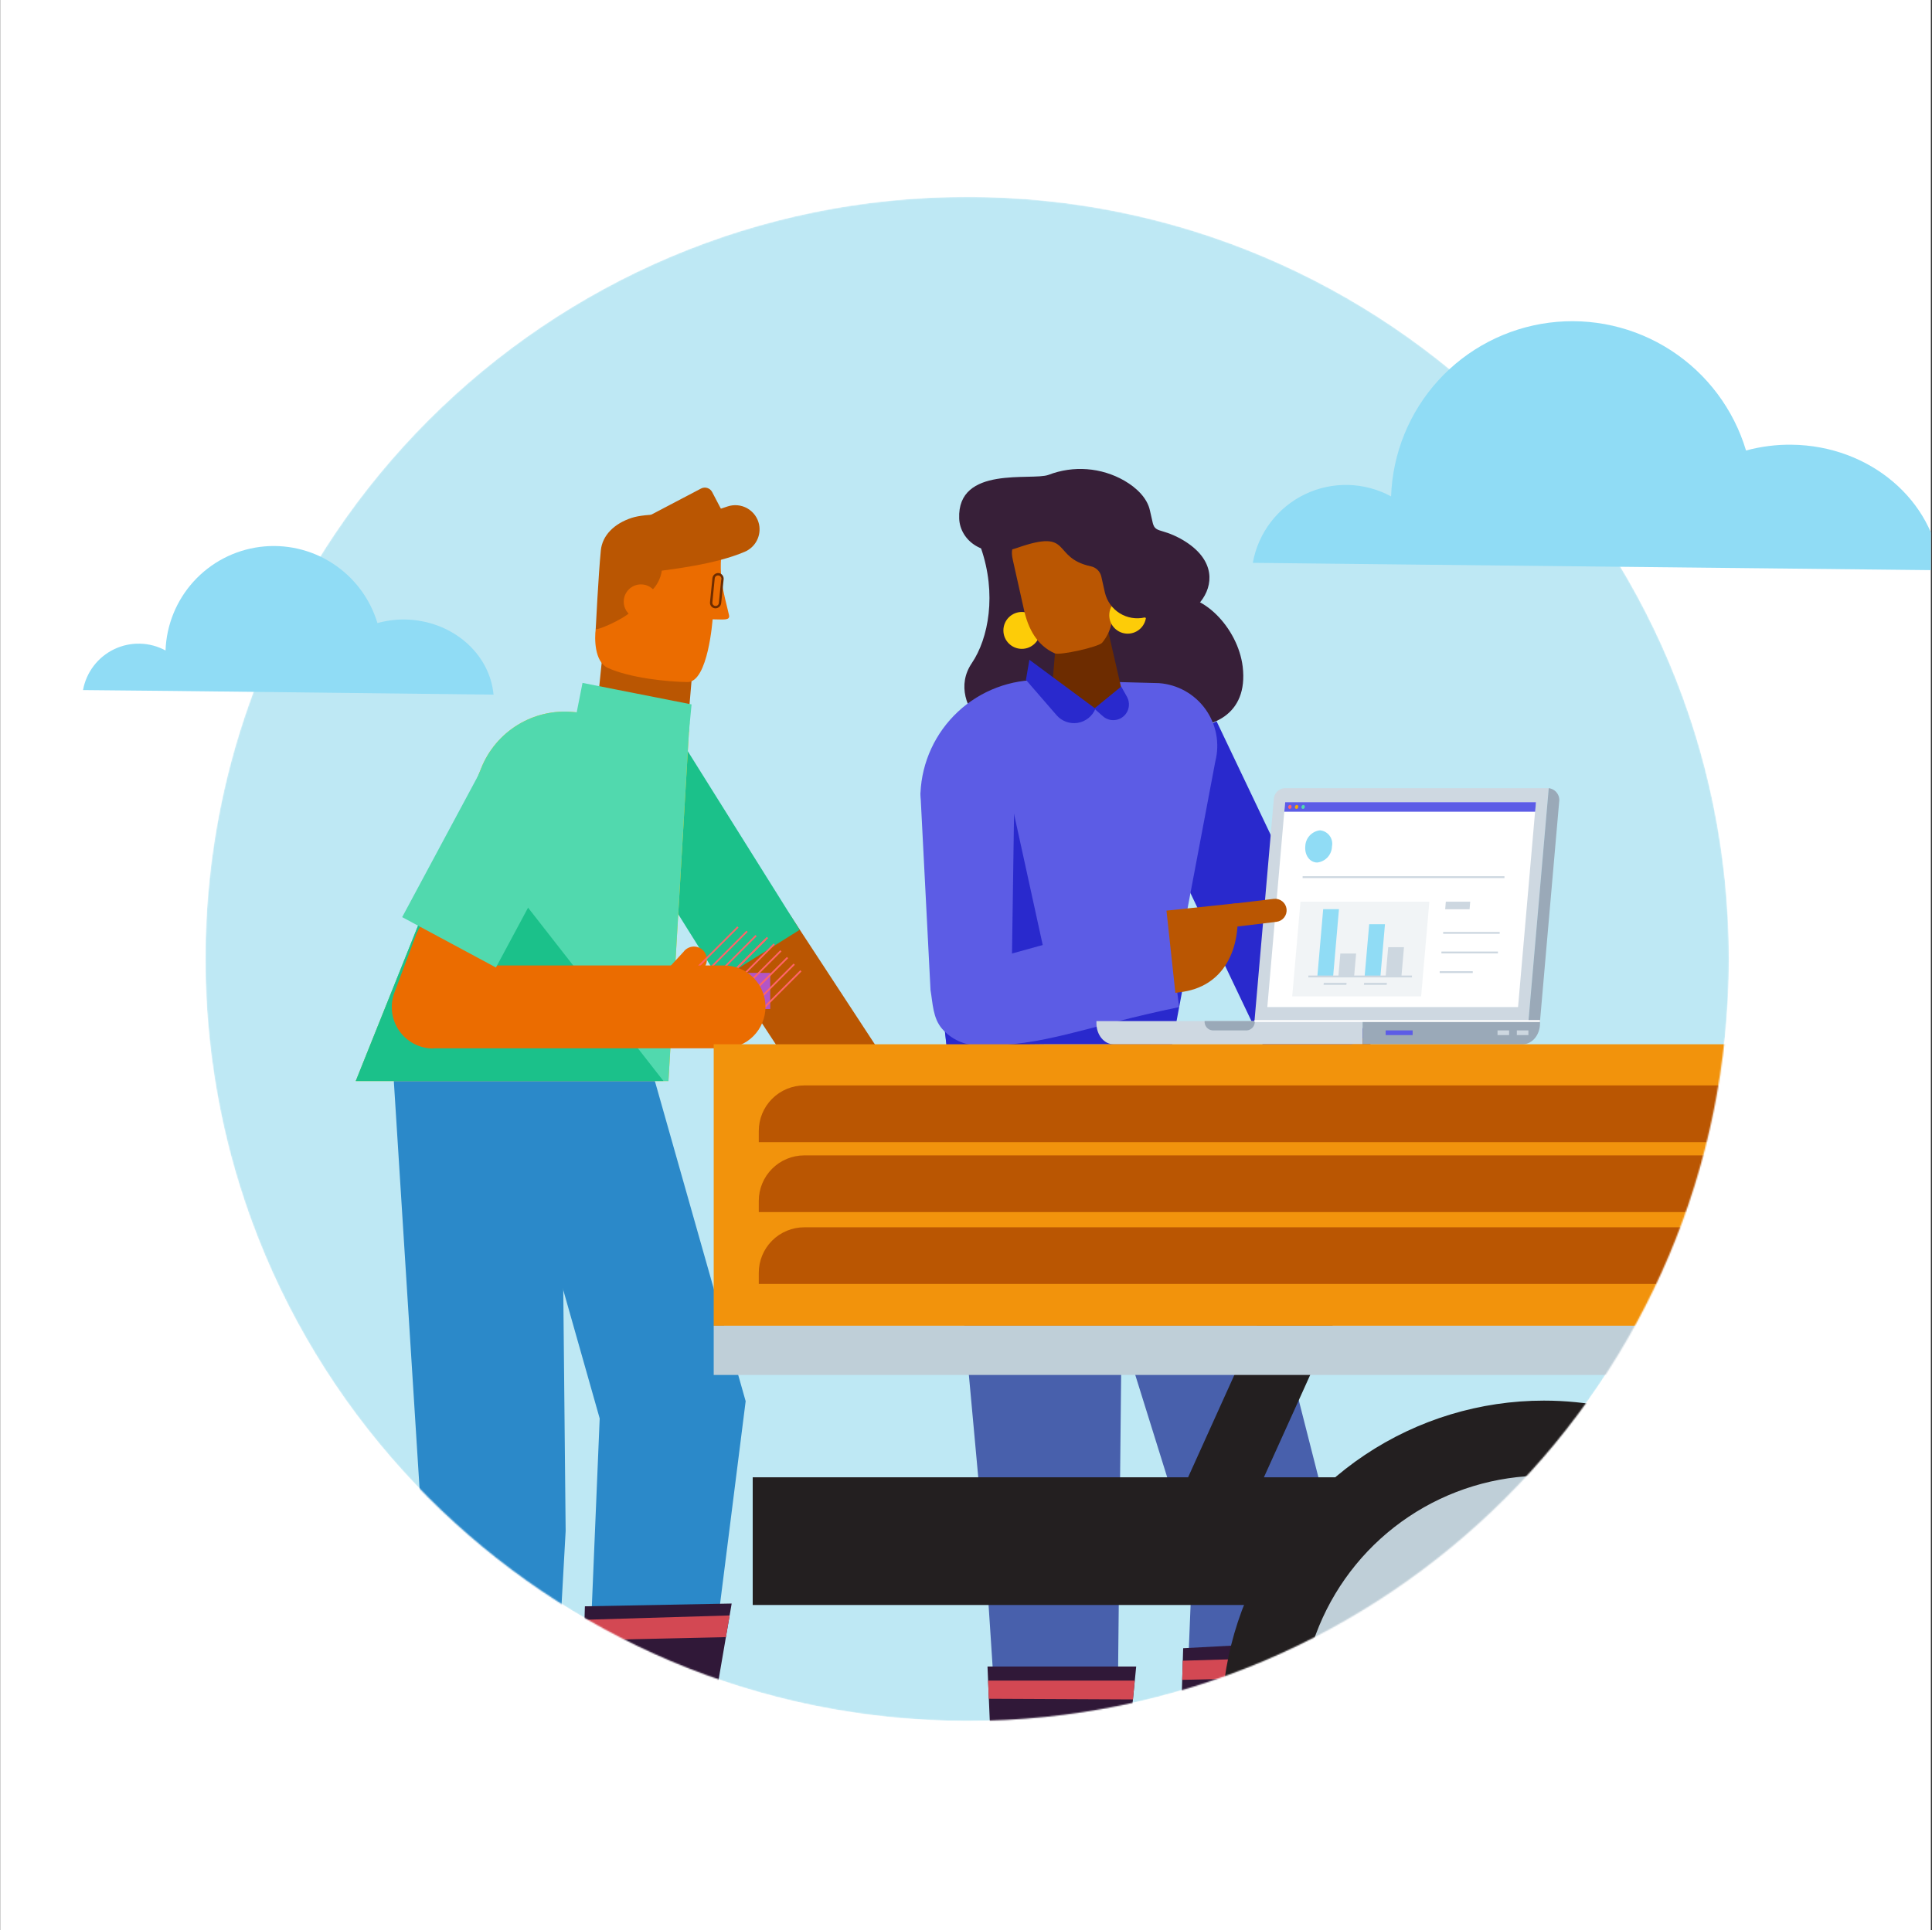
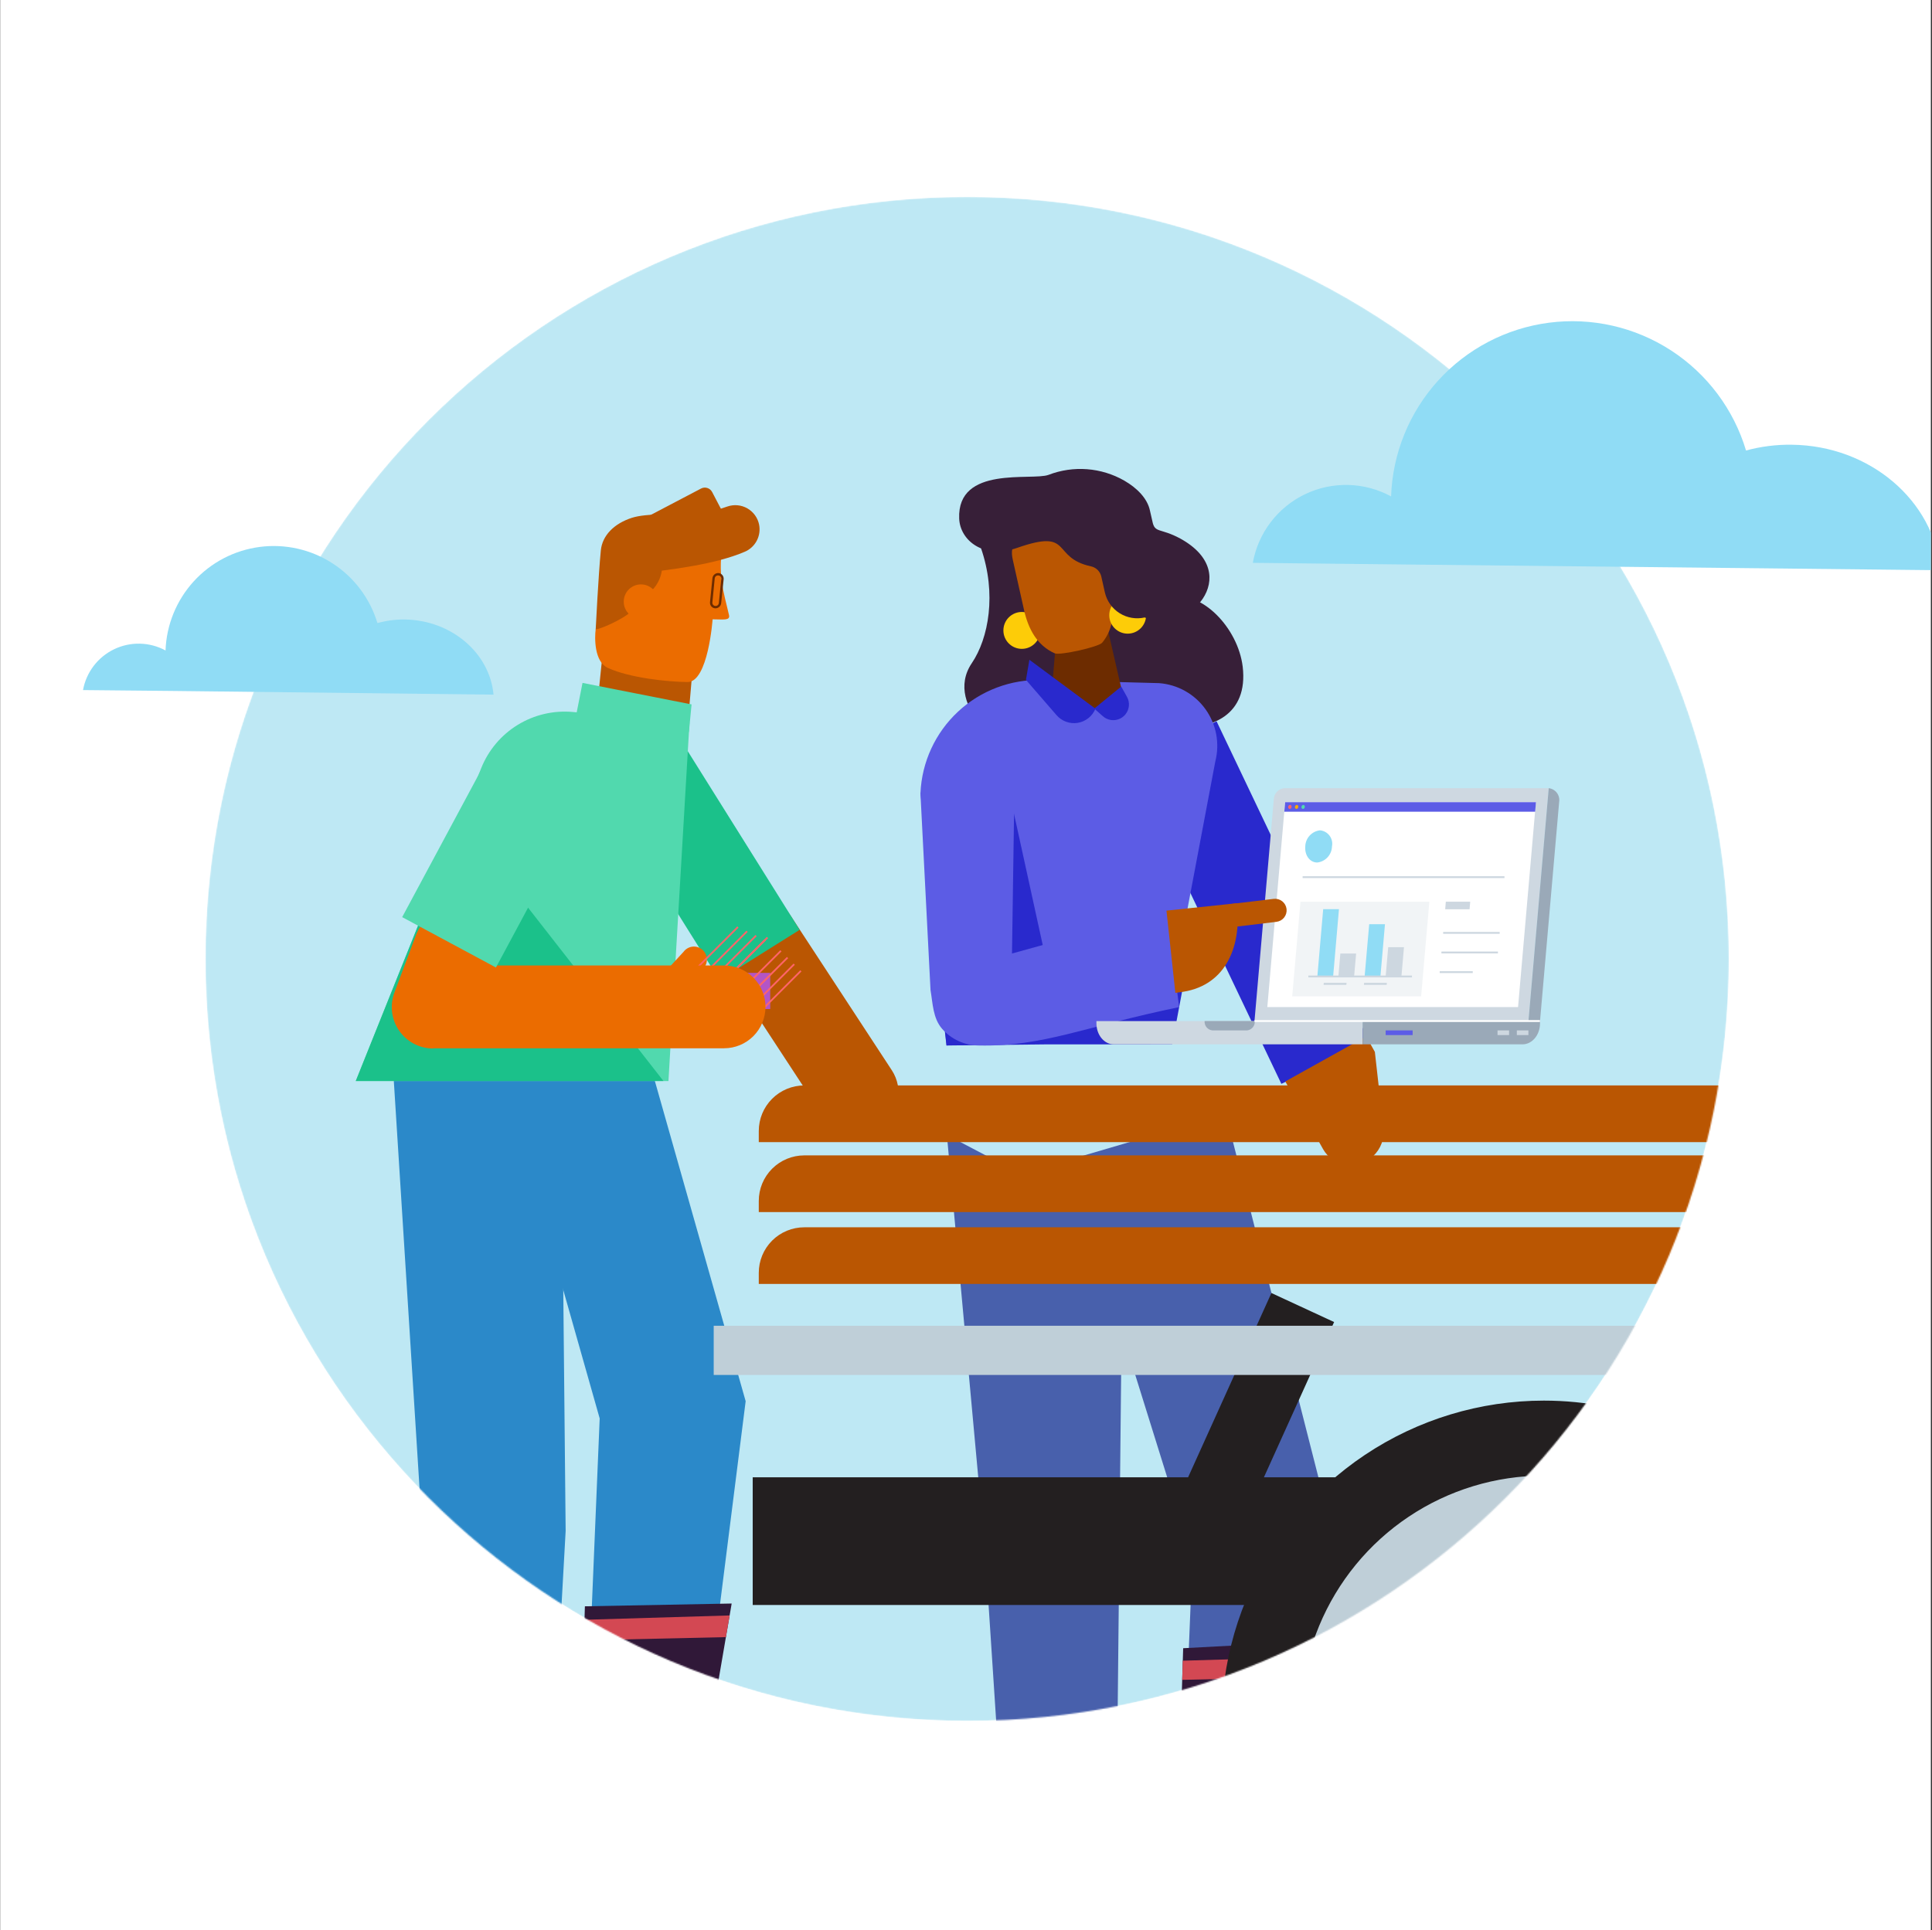
<svg xmlns="http://www.w3.org/2000/svg" width="1465" height="1464" viewBox="0 0 1465 1464" fill="none">
  <rect x="0" y="0" width="1465" height="1464" fill="#333333" stroke="none" />
  <g clip-path="url(#clip0_2040_27485)">
    <rect width="1464" height="1464" transform="translate(0.133)" fill="white" />
    <mask id="mask0_2040_27485" style="mask-type:alpha" maskUnits="userSpaceOnUse" x="155" y="149" width="1156" height="1157">
      <path d="M733.38 1305.22C1052.37 1305.22 1310.96 1046.47 1310.96 727.28C1310.96 408.09 1052.37 149.336 733.38 149.336C414.39 149.336 155.797 408.09 155.797 727.28C155.797 1046.47 414.39 1305.22 733.38 1305.22Z" fill="#BEE8F4" />
    </mask>
    <g mask="url(#mask0_2040_27485)">
      <path d="M733.38 1305.22C1052.37 1305.22 1310.96 1046.47 1310.96 727.28C1310.96 408.09 1052.37 149.336 733.38 149.336C414.39 149.336 155.797 408.09 155.797 727.28C155.797 1046.47 414.39 1305.22 733.38 1305.22Z" fill="#BEE8F4" />
      <path d="M883.857 494.013C889.159 517.515 861.947 536.237 837.102 534.308C813.132 532.467 798.409 519.313 793.282 495.811C788.155 472.309 805.902 446.439 829.389 441.134C852.876 435.828 878.598 470.511 883.857 494.013Z" fill="#371F38" />
      <path d="M942.315 505.634C946.696 542.728 918.17 553.251 893.544 551.366C869.574 549.48 856.823 530.933 851.565 507.519C846.306 484.105 864.185 458.148 887.628 452.886C911.071 447.625 938.721 476.081 942.315 505.634Z" fill="#371F38" />
      <path d="M736.883 503.003C749.635 484.192 755.901 450.387 743.807 415.572L850.419 391.676C857.562 403.12 862.864 420.878 867.947 439.907C869.266 443.63 871.903 446.739 875.36 448.646C878.816 450.554 882.852 451.126 886.702 450.255V450.255C889.136 449.699 891.657 449.63 894.118 450.053C896.58 450.476 898.933 451.381 901.043 452.718C903.153 454.055 904.977 455.796 906.412 457.842C907.846 459.887 908.862 462.197 909.4 464.637L911.065 472.003C912.164 476.922 911.267 482.075 908.573 486.333C905.878 490.591 901.606 493.606 896.693 494.716L863.39 502.17L793.805 564.607C763.482 577.761 714.667 535.8 736.883 503.003Z" fill="#371F38" />
      <path d="M922.517 547.085L855.789 578.918L971.633 822.05L1038.36 790.217L922.517 547.085Z" fill="#2929CD" />
      <path d="M882.062 786.69L717.739 792.961L697.977 601.394C699.025 577.896 709.259 555.751 726.472 539.733C743.685 523.715 766.5 515.105 789.997 515.761L878.863 518.129C885.817 518.642 892.573 520.675 898.656 524.084C904.739 527.493 910.001 532.196 914.07 537.861C918.14 543.526 920.918 550.015 922.209 556.871C923.5 563.727 923.273 570.783 921.543 577.542L882.062 786.69Z" fill="#5C5CE5" />
      <path d="M802.79 461.921L836.312 461.395L852.832 533.128L830.659 537.512L796.918 531.9L802.79 461.921Z" fill="#6D2C00" />
      <path d="M774.834 492.13C782.554 492.13 788.812 485.868 788.812 478.143C788.812 470.418 782.554 464.156 774.834 464.156C767.114 464.156 760.855 470.418 760.855 478.143C760.855 485.868 767.114 492.13 774.834 492.13Z" fill="#FDCC08" />
      <path d="M840.429 440.436L833.856 410.05C830.789 396.282 806.425 402.201 788.021 406.323L786.75 406.63C772.334 409.831 764.841 411.014 768.04 424.826L776.54 462.797C779.695 476.828 786.225 489.412 799.721 495.507C803.621 497.305 833.068 490.684 835.741 487.483C843.015 478.714 844.504 468.454 843.759 457.667C843.584 455.124 841.262 443.286 840.429 440.436Z" fill="#BA5602" />
      <path d="M855.107 480.599C862.827 480.599 869.086 474.337 869.086 466.612C869.086 458.887 862.827 452.625 855.107 452.625C847.387 452.625 841.129 458.887 841.129 466.612C841.129 474.337 847.387 480.599 855.107 480.599Z" fill="#FDCC08" />
      <path d="M838.413 450.87C842.6 450.87 845.994 447.474 845.994 443.285C845.994 439.095 842.6 435.699 838.413 435.699C834.226 435.699 830.832 439.095 830.832 443.285C830.832 447.474 834.226 450.87 838.413 450.87Z" fill="#BA5602" />
      <path d="M838.413 450.87C842.6 450.87 845.994 447.474 845.994 443.285C845.994 439.095 842.6 435.699 838.413 435.699C834.226 435.699 830.832 439.095 830.832 443.285C830.832 447.474 834.226 450.87 838.413 450.87Z" fill="#BA5602" />
      <path d="M727.333 393.339C725.668 352.737 782.545 364.839 795.121 360.147C804.416 356.576 814.388 355.116 824.316 355.875C834.244 356.633 843.879 359.59 852.525 364.532C862.34 370.232 870.052 378.081 871.981 387.245L873.821 395.313C875.661 404.652 879.517 400.136 894.986 408.467C944.589 435.783 899.718 483.006 868.037 468.317C861.542 469.804 854.723 468.661 849.068 465.137C843.412 461.613 839.378 455.995 837.845 449.507L835.085 437.23C834.646 435.342 833.679 433.619 832.298 432.26C830.917 430.901 829.178 429.964 827.285 429.557C796.611 422.936 814.139 400.574 771.459 415.482C745.649 424.514 727.99 409.738 727.333 393.339Z" fill="#371F38" />
      <path d="M529.532 1346.97L565.42 1062.75L485.45 780.688L379.582 810.723L454.732 1075.82L443.339 1348.55L529.532 1346.97Z" fill="#2B89C9" />
      <path d="M418.67 1345.39L428.923 1161.19L425.286 793.355L297.246 798.047L320.558 1167.24L323.625 1348.85L418.67 1345.39Z" fill="#2B89C9" />
      <path d="M521.117 1412.65H437.598L443.513 1218.32L554.814 1216.21L521.117 1412.65Z" fill="#301838" />
      <path d="M419.061 1437.95L324.148 1437.9L316.305 1250.98H437.465L419.061 1437.95Z" fill="#301838" />
      <path d="M316.789 1262.43H436.285L434.839 1277.82L317.359 1277.25L316.789 1262.43Z" fill="#D34853" />
      <path d="M443.209 1228.53L553.283 1225.25L550.435 1241.69L442.727 1244.1L443.209 1228.53Z" fill="#D34853" />
      <path d="M648.807 848.823C654.723 848.823 661.953 858.689 667.168 855.225C674.131 850.657 678.997 843.511 680.698 835.355C682.399 827.2 680.795 818.702 676.238 811.729L599.686 694.79C595.124 687.813 587.98 682.934 579.824 681.228C571.668 679.522 563.168 681.127 556.195 685.692C549.222 690.256 544.347 697.405 542.642 705.566C540.936 713.727 542.541 722.232 547.103 729.21L623.655 846.149C629.746 855.357 638.597 848.823 648.807 848.823Z" fill="#BA5602" />
      <path d="M547.868 401.606L490.976 431.456L474.697 400.39L531.589 370.54C533.051 369.773 534.757 369.619 536.332 370.111C537.908 370.603 539.223 371.701 539.989 373.163L550.489 393.201C551.256 394.663 551.41 396.37 550.919 397.947C550.427 399.523 549.33 400.839 547.868 401.606V401.606Z" fill="#BA5602" />
      <path d="M451.008 553.997L457.23 492.918L527.078 484.895L519.717 570.922L451.008 553.997Z" fill="#BA5602" />
      <path d="M548.593 409.7L541.494 414.435C535.783 408.694 528.113 405.327 520.023 405.008L488.298 402.684C465.599 401.106 451.709 477.224 451.709 477.224C450.832 483.757 450.525 501.866 460.954 506.601C477.869 514.274 506.527 517.168 521.425 517.3C536.981 517.3 540.355 469.726 540.355 469.726C548.374 469.726 553.764 470.866 552.8 466.569C548.988 449.513 543.554 435.657 548.593 409.7Z" fill="#EB6C00" />
      <path d="M562.048 399.217C559.814 411.801 547.413 418.597 532.558 414.87C525.634 424.516 502.585 416.361 490.009 419.255C477.433 422.149 480.5 457.972 479.843 461.611C479.23 466.434 455.699 477.439 451.711 477.308C451.711 477.308 453.77 435.873 455.611 417.369C456.75 406.232 465.47 397.156 479.186 392.728C501.139 385.756 562.749 395.227 562.048 399.217Z" fill="#BA5602" />
      <path d="M486.941 403.559L476.074 442.626L489.833 451.395C492.781 449.519 495.329 447.079 497.332 444.215C499.335 441.351 500.753 438.12 501.506 434.707C502.26 431.294 502.332 427.765 501.72 424.324C501.108 420.882 499.824 417.596 497.94 414.652L486.941 403.559Z" fill="#BA5602" />
      <path d="M477.915 435.523C511.787 432.103 543.293 427.63 564.677 418.51C568.614 416.852 571.854 413.878 573.844 410.095C575.834 406.313 576.45 401.957 575.588 397.771V397.771C575.051 395.223 573.98 392.818 572.446 390.715C570.912 388.612 568.95 386.859 566.689 385.57C564.428 384.281 561.92 383.487 559.33 383.24C556.74 382.992 554.126 383.297 551.663 384.134C539.365 388.54 526.382 390.723 513.321 390.58L470.641 400.971L477.915 435.523Z" fill="#BA5602" />
      <path d="M486.023 469.375C493.235 469.375 499.081 463.525 499.081 456.309C499.081 449.092 493.235 443.242 486.023 443.242C478.811 443.242 472.965 449.092 472.965 456.309C472.965 463.525 478.811 469.375 486.023 469.375Z" fill="#EB6C00" />
      <path d="M542.198 461.39C541.072 461.271 540.035 460.721 539.306 459.855C538.601 458.962 538.271 457.83 538.385 456.698L540.226 438.458C540.368 437.349 540.929 436.337 541.792 435.628C542.655 434.919 543.756 434.567 544.871 434.643C545.432 434.687 545.978 434.847 546.476 435.111C546.973 435.374 547.411 435.738 547.763 436.178C548.483 437.064 548.829 438.197 548.727 439.335L546.843 457.575C546.704 458.636 546.181 459.61 545.374 460.313C544.567 461.016 543.531 461.399 542.461 461.39H542.198ZM542.899 436.967C542.388 437.382 542.058 437.979 541.979 438.633L540.182 456.873C540.111 457.532 540.299 458.193 540.708 458.715C541.127 459.213 541.725 459.528 542.373 459.592C542.696 459.628 543.022 459.6 543.334 459.51C543.646 459.419 543.936 459.267 544.189 459.063C544.442 458.859 544.651 458.607 544.806 458.322C544.961 458.036 545.057 457.723 545.09 457.399L546.93 439.159C546.968 438.833 546.941 438.502 546.851 438.186C546.76 437.87 546.609 437.575 546.404 437.318C546.195 437.062 545.935 436.852 545.641 436.702C545.347 436.551 545.025 436.462 544.695 436.441C544.052 436.385 543.411 436.573 542.899 436.967V436.967Z" fill="#6D2C00" />
      <path d="M516.438 561.632L455.652 599.742L545.576 743.349L606.362 705.239L516.438 561.632Z" fill="#1BC18A" />
-       <path d="M269.77 819.927H506.876L522.827 548.077L434.355 540.01C419.741 538.683 405.089 542.109 392.577 549.78C380.064 557.45 370.358 568.955 364.901 582.585L269.77 819.927Z" fill="#FDCC08" />
      <path d="M269.77 819.927H506.876L522.827 548.077L434.355 540.01C419.741 538.683 405.089 542.109 392.577 549.78C380.064 557.45 370.358 568.955 364.901 582.585L269.77 819.927Z" fill="#51D9AE" />
      <path d="M269.77 819.887L348.907 622.445L503.064 819.887H269.77Z" fill="#1BC18A" />
      <path d="M437.027 541.678L522.388 555.227L524.403 534.268L441.716 517.957L437.027 541.678Z" fill="#51D9AE" />
      <path d="M534.045 733.724L523.133 745.563L507.402 733.768L518.313 721.93C519.083 720.885 520.052 720.003 521.165 719.336C522.277 718.668 523.511 718.228 524.795 718.041C526.078 717.853 527.386 717.922 528.643 718.243C529.9 718.565 531.08 719.132 532.116 719.913V719.913C534.202 721.489 535.576 723.829 535.937 726.419C536.299 729.009 535.618 731.637 534.045 733.724Z" fill="#EB6C00" />
      <path d="M584.045 737.887H540.094V765.291H584.045V737.887Z" fill="#B355C6" />
      <path d="M581.523 710.563L525.75 766.371L526.68 767.301L582.453 711.493L581.523 710.563Z" fill="#FF6469" />
-       <path d="M586.609 715.606L530.836 771.414L531.765 772.344L587.539 716.537L586.609 715.606Z" fill="#FF6469" />
      <path d="M579.722 712.36L523.949 768.168L524.879 769.098L580.652 713.29L579.722 712.36Z" fill="#FF6469" />
      <path d="M572.87 709.145L517.098 764.953L518.027 765.883L573.8 710.075L572.87 709.145Z" fill="#FF6469" />
      <path d="M566.023 705.888L510.25 761.695L511.18 762.625L566.952 706.818L566.023 705.888Z" fill="#FF6469" />
      <path d="M559.097 702.599L503.324 758.406L504.254 759.336L560.027 703.529L559.097 702.599Z" fill="#FF6469" />
      <path d="M591.675 720.692L535.902 776.5L536.832 777.43L592.605 721.622L591.675 720.692Z" fill="#FF6469" />
      <path d="M596.726 725.809L540.953 781.617L541.883 782.547L597.656 726.739L596.726 725.809Z" fill="#FF6469" />
      <path d="M601.781 730.821L546.008 786.629L546.937 787.559L602.71 731.751L601.781 730.821Z" fill="#FF6469" />
      <path d="M606.835 735.892L551.062 791.699L551.992 792.629L607.765 736.822L606.835 735.892Z" fill="#FF6469" />
      <path d="M328.532 795.066H549.075C557.396 795.066 565.377 791.758 571.261 785.871C577.144 779.983 580.45 771.998 580.45 763.672C580.45 755.345 577.144 747.36 571.261 741.473C565.377 735.585 557.396 732.277 549.075 732.277H373.798L374.455 730.436C377.039 722.715 376.523 714.291 373.017 706.943C369.511 699.595 363.289 693.897 355.665 691.052C348.04 688.208 339.609 688.439 332.151 691.696C324.693 694.954 318.792 700.984 315.693 708.513L299.086 752.798C297.299 757.551 296.692 762.667 297.316 767.706C297.94 772.746 299.776 777.559 302.667 781.732C305.559 785.906 309.418 789.315 313.916 791.668C318.413 794.021 323.413 795.247 328.488 795.241L328.532 795.066Z" fill="#EB6C00" />
      <path d="M364.567 584.547L304.957 695.602L376.065 733.817L435.675 622.762L364.567 584.547Z" fill="#51D9AE" />
      <path d="M974.605 820.235L1035.95 786.078L1042.53 797.829L1049.1 856.277C1049.44 860.053 1048.92 863.857 1047.57 867.403C1046.23 870.948 1044.1 874.143 1041.35 876.747C1038.59 879.351 1035.29 881.296 1031.67 882.436C1028.06 883.577 1024.23 883.882 1020.48 883.33V883.33C1016.9 882.827 1013.49 881.505 1010.5 879.467C1007.52 877.429 1005.04 874.73 1003.26 871.579L974.605 820.235Z" fill="#BA5602" />
      <path d="M888.851 792.088L897.44 746.268L792.273 724.038L761.293 582.457L702.137 657.347L717.693 792.965L791.923 792.132L888.851 792.088Z" fill="#2929CD" />
      <path d="M777.941 515.629L801.078 542.332C803.034 544.623 805.548 546.371 808.376 547.408C811.204 548.444 814.251 548.734 817.224 548.249C820.196 547.765 822.994 546.522 825.347 544.64C827.699 542.759 829.528 540.303 830.656 537.508L780.571 500.414L777.941 515.629Z" fill="#2929CD" />
      <path d="M853.58 541.59C852.585 542.874 851.337 543.941 849.914 544.725C848.492 545.51 846.924 545.995 845.307 546.151C843.69 546.307 842.059 546.13 840.512 545.633C838.966 545.135 837.538 544.326 836.315 543.256L829.742 537.424L850.206 520.719L854.588 528.567C855.704 530.601 856.203 532.916 856.024 535.229C855.845 537.542 854.996 539.752 853.58 541.59Z" fill="#2929CD" />
      <path d="M894.153 763.847C822.464 778.579 791.265 793.969 742.231 792.961C736.952 792.956 731.735 791.823 726.928 789.638C722.122 787.452 717.838 784.265 714.362 780.289C707.351 772.221 707.307 760.865 705.598 750.956L697.93 601.394L769.969 546.586L767.383 723.201L884.513 690.754L894.153 763.847Z" fill="#5C5CE5" />
      <path d="M1033.23 792.083H844.548C837.23 792.083 831.402 784.936 831.402 776.123V774.457H1033.23V792.083Z" fill="#CED8E1" />
      <path d="M945.598 781.517H919.306C917.592 781.34 916.017 780.496 914.918 779.167C913.82 777.839 913.287 776.132 913.434 774.414H951.469C951.617 776.125 951.09 777.826 950.001 779.153C948.912 780.481 947.347 781.329 945.641 781.517" fill="#9AA9B8" />
      <path d="M1154.53 792.086H1033.24V774.547H1167.76V776.213C1167.76 784.939 1161.8 792.086 1154.53 792.086Z" fill="#9AA9B8" />
      <path d="M1071.18 781.52H1050.72V785.071H1071.18V781.52Z" fill="#5C5CE6" />
      <path d="M1158.96 781.52H1150.19V785.071H1158.96V781.52Z" fill="#CDD7E0" />
      <path d="M1144.32 781.52H1135.55V785.071H1144.32V781.52Z" fill="#CDD7E0" />
      <path d="M973.729 597.801H1174.33L1158.95 774.459H951.25L965.886 606.351C965.927 604.214 966.747 602.166 968.192 600.592C969.636 599.017 971.605 598.025 973.729 597.801Z" fill="#CED8E1" />
      <path d="M1151.11 763.847H960.98L974.477 608.41H1164.65L1151.11 763.847Z" fill="white" />
      <path d="M1077.62 755.691H979.863L986.129 683.914H1083.85L1077.62 755.691Z" fill="#F1F4F6" />
      <path d="M1140.81 664.578H987.75V665.981H1140.81V664.578Z" fill="#CDD7E0" />
      <path d="M1114.35 689.658H1095.86L1096.34 683.914H1114.83L1114.35 689.658Z" fill="#CDD7E0" />
      <path d="M1137.18 706.848H1094.32V708.251H1137.18V706.848Z" fill="#CDD7E0" />
      <path d="M1135.86 721.711H1093V723.114H1135.86V721.711Z" fill="#CDD7E0" />
      <path d="M1116.76 736.621H1091.69V738.024H1116.76V736.621Z" fill="#CDD7E0" />
      <path d="M998.839 654.188C993.23 654.188 989.199 648.707 989.768 641.955C989.845 638.915 991.019 636.006 993.073 633.765C995.127 631.524 997.923 630.104 1000.94 629.766V629.766C1002.37 629.897 1003.75 630.328 1005 631.029C1006.25 631.731 1007.34 632.688 1008.19 633.837C1009.05 634.987 1009.65 636.304 1009.97 637.702C1010.28 639.101 1010.3 640.55 1010.01 641.955V641.955C1009.95 645.002 1008.78 647.922 1006.72 650.172C1004.67 652.422 1001.87 653.849 998.839 654.188Z" fill="#90DCF5" />
      <path d="M1020.92 747.012H1003.66L1003.79 745.434H1021.1L1020.92 747.012Z" fill="#CDD7E0" />
      <path d="M1051.51 747.012H1034.25L1034.38 745.434H1051.64L1051.51 747.012Z" fill="#CDD7E0" />
      <path d="M1046.74 740.61H1034.77L1038.24 700.973H1050.2L1046.74 740.61Z" fill="#90DCF5" />
      <path d="M1062.68 740.609H1050.72L1052.65 718.379H1064.61L1062.68 740.609Z" fill="#CDD7E0" />
      <path d="M1010.89 740.608H998.926L1003.35 689.57H1015.31L1010.89 740.608Z" fill="#90DCF5" />
      <path d="M1026.79 740.607H1014.88L1016.36 723.199H1028.33L1026.79 740.607Z" fill="#CDD7E0" />
      <path d="M1070.66 739.906H992.09V741.309H1070.66V739.906Z" fill="#CDD7E0" />
      <path d="M1164.08 615.645H973.859L974.517 608.41H1164.69L1164.08 615.645Z" fill="#5C5CE6" />
      <path d="M979.383 612.007C979.374 612.39 979.228 612.756 978.97 613.038C978.712 613.321 978.36 613.5 977.98 613.542C977.8 613.527 977.625 613.474 977.467 613.387C977.309 613.299 977.171 613.178 977.063 613.033C976.955 612.888 976.88 612.721 976.841 612.544C976.803 612.367 976.803 612.184 976.841 612.007C976.849 611.625 976.996 611.259 977.254 610.976C977.512 610.694 977.863 610.515 978.243 610.473C978.944 610.473 979.426 611.174 979.383 612.007Z" fill="#FF6469" />
      <path d="M984.468 612.007C984.46 612.39 984.313 612.756 984.055 613.038C983.797 613.321 983.446 613.5 983.066 613.542C982.886 613.527 982.711 613.474 982.553 613.387C982.395 613.299 982.257 613.178 982.149 613.033C982.041 612.888 981.966 612.721 981.927 612.544C981.889 612.367 981.889 612.184 981.927 612.007C981.944 611.628 982.094 611.266 982.35 610.986C982.606 610.705 982.953 610.524 983.329 610.473C983.509 610.487 983.684 610.54 983.842 610.628C984 610.716 984.138 610.836 984.246 610.982C984.354 611.127 984.429 611.294 984.468 611.471C984.506 611.647 984.506 611.83 984.468 612.007" fill="#F8A900" />
      <path d="M989.417 612.007C989.419 612.393 989.275 612.764 989.016 613.049C988.756 613.333 988.399 613.509 988.015 613.542C987.835 613.527 987.66 613.474 987.502 613.387C987.344 613.299 987.206 613.178 987.098 613.033C986.99 612.888 986.915 612.721 986.876 612.544C986.838 612.367 986.838 612.184 986.876 612.007C986.893 611.628 987.043 611.266 987.299 610.986C987.555 610.705 987.902 610.524 988.278 610.473C988.458 610.487 988.633 610.54 988.792 610.628C988.95 610.716 989.087 610.836 989.195 610.982C989.303 611.127 989.378 611.294 989.417 611.471C989.455 611.647 989.455 611.83 989.417 612.007" fill="#51DAAF" />
      <path d="M1167.76 774.459H1159L1174.38 597.801C1175.6 597.944 1176.78 598.334 1177.85 598.948C1178.91 599.561 1179.84 600.385 1180.58 601.369C1181.32 602.354 1181.85 603.478 1182.14 604.673C1182.43 605.869 1182.47 607.111 1182.27 608.324L1167.76 774.459Z" fill="#9AA9B8" />
      <path d="M1167.72 773.711H951.25V775.114H1167.72V773.711Z" fill="white" />
      <path d="M931.582 685.875L965.821 681.753C968.128 681.476 970.452 682.126 972.28 683.563C974.108 684.999 975.291 687.103 975.569 689.412C975.846 691.722 975.196 694.046 973.76 695.876C972.325 697.705 970.222 698.889 967.914 699.166L933.676 703.288L931.582 685.875Z" fill="#BA5602" />
      <path d="M891.26 753.061L884.512 690.667L938.015 685.055V685.756C941.696 719.781 928.156 748.939 894.196 752.623L891.26 753.061Z" fill="#BA5602" />
      <path d="M851.298 930.863L846.829 1363.32L759.409 1366.92L751.127 1240.29L746.965 1177.02L741.18 1113.79L718 860.84L851.298 930.863Z" fill="#4860AC" />
      <path d="M929.515 844.789L1005.37 1142.64L1008.61 1155.4L1006.94 1163.91L976.051 1380.73L896.607 1371.26L905.502 1150.23L906.597 1189.51L810.02 879.866L929.515 844.789Z" fill="#4860AC" />
      <path d="M969.348 1430.93H891.656L897.177 1250.11L1001.34 1244.58L969.348 1430.93Z" fill="#301838" />
-       <path d="M844.375 1437.95L756.079 1437.9L748.805 1264.01H861.552L844.375 1437.95Z" fill="#301838" />
-       <path d="M749.242 1274.66H860.412L859.097 1288.95L749.768 1288.43L749.242 1274.66Z" fill="#D34853" />
      <path d="M896.872 1259.58L999.278 1256.55L996.648 1271.86L896.434 1274.09L896.872 1259.58Z" fill="#D34853" />
      <path d="M2161.1 1323.11L2160.8 1282.16L2021.58 1120.49H1775.76L1703.19 994.83L1658.67 1020.57L1716.34 1120.49H958.392L1011.63 1002.72L964.089 980.711L900.901 1120.49H570.766V1217.31H1364.12V1323.11H2161.1Z" fill="#231F20" />
      <path d="M1415.08 1306.85C1415.08 1355.21 1400.74 1402.49 1373.89 1442.71C1347.03 1482.92 1308.86 1514.26 1264.21 1532.77C1219.55 1551.28 1170.41 1556.12 1123 1546.68C1075.6 1537.24 1032.05 1513.94 997.879 1479.74C963.703 1445.54 940.431 1401.96 931.007 1354.52C921.582 1307.09 926.428 1257.92 944.932 1213.24C963.435 1168.55 994.765 1130.37 1034.96 1103.5C1075.15 1076.64 1122.41 1062.3 1170.74 1062.31C1202.83 1062.31 1234.61 1068.64 1264.26 1080.93C1293.9 1093.22 1320.84 1111.23 1343.53 1133.94C1366.22 1156.64 1384.22 1183.6 1396.49 1213.27C1408.77 1242.94 1415.08 1274.74 1415.08 1306.85" fill="#231F20" />
      <path d="M1144.41 1253.61C1137.13 1257.23 1130.66 1262.29 1125.39 1268.48C1102.19 1258.77 1078.25 1250.96 1053.79 1245.11C1062.94 1227.09 1076.13 1211.44 1092.33 1199.37C1108.53 1187.3 1127.3 1179.14 1147.17 1175.52C1144.09 1201.43 1143.17 1227.55 1144.41 1253.61V1253.61Z" fill="#BFCFD8" />
      <path d="M1287.96 1245.68C1263.78 1251.87 1240.14 1260.01 1217.28 1270.02C1211.4 1262.56 1203.81 1256.63 1195.15 1252.74C1196.81 1226.96 1196.33 1201.09 1193.7 1175.39C1213.8 1178.96 1232.79 1187.16 1249.15 1199.37C1265.51 1211.57 1278.8 1227.43 1287.96 1245.68V1245.68Z" fill="#BFCFD8" />
      <path d="M1355.27 1303.9C1355.26 1340.42 1344.43 1376.11 1324.15 1406.47C1303.87 1436.83 1275.04 1460.49 1241.33 1474.46C1207.61 1488.43 1170.51 1492.08 1134.72 1484.95C1098.93 1477.82 1066.05 1460.23 1040.25 1434.4C1014.45 1408.58 996.878 1375.68 989.761 1339.87C982.645 1304.05 986.302 1266.93 1000.27 1233.19C1014.24 1199.46 1037.89 1170.62 1068.23 1150.34C1098.57 1130.05 1134.25 1119.22 1170.74 1119.22C1194.98 1119.22 1218.98 1124 1241.37 1133.28C1263.76 1142.56 1284.1 1156.17 1301.24 1173.32C1318.37 1190.47 1331.96 1210.83 1341.23 1233.23C1350.5 1255.64 1355.27 1279.65 1355.27 1303.9V1303.9Z" fill="#BFCFD8" />
      <path d="M1040.51 1288.25C1063.54 1298.86 1087.38 1307.58 1111.81 1314.34C1112.71 1322.06 1115.15 1329.52 1118.99 1336.27C1103.52 1355.29 1089.5 1375.46 1077.06 1396.6C1052.92 1372.05 1039.41 1338.97 1039.46 1304.52C1039.47 1299.08 1039.82 1293.65 1040.51 1288.25V1288.25Z" fill="#8D9FAE" />
      <path d="M1147.17 1175.52C1144.09 1201.43 1143.17 1227.55 1144.41 1253.61C1137.13 1257.23 1130.66 1262.29 1125.39 1268.48C1102.19 1258.77 1078.25 1250.96 1053.79 1245.11C1062.94 1227.09 1076.13 1211.44 1092.33 1199.37C1108.53 1187.3 1127.3 1179.14 1147.17 1175.52V1175.52Z" fill="#8D9FAE" />
      <path d="M1193.7 1175.39C1213.79 1178.94 1232.77 1187.13 1249.13 1199.31C1265.49 1211.49 1278.79 1227.32 1287.96 1245.55C1263.78 1251.79 1240.14 1259.97 1217.28 1270.02C1211.4 1262.56 1203.81 1256.63 1195.15 1252.74C1196.81 1226.96 1196.33 1201.09 1193.7 1175.39Z" fill="#8D9FAE" />
      <path d="M1221.66 1337.67C1226.52 1329.62 1229.39 1320.53 1230.03 1311.14C1254.24 1305.01 1277.92 1296.93 1300.84 1286.98C1301.6 1292.8 1301.98 1298.66 1301.98 1304.52C1301.97 1338.98 1288.42 1372.06 1264.25 1396.6C1251.62 1375.87 1237.38 1356.17 1221.66 1337.67V1337.67Z" fill="#8D9FAE" />
      <path d="M1155.93 1273.26C1155.94 1275.23 1155.36 1277.16 1154.27 1278.8C1153.18 1280.45 1151.63 1281.73 1149.81 1282.49C1147.99 1283.25 1145.99 1283.45 1144.05 1283.07C1142.12 1282.68 1140.34 1281.73 1138.95 1280.34C1137.55 1278.94 1136.61 1277.17 1136.22 1275.23C1135.84 1273.3 1136.04 1271.29 1136.8 1269.47C1137.56 1267.65 1138.84 1266.1 1140.48 1265.01C1142.13 1263.92 1144.05 1263.34 1146.03 1263.35C1148.65 1263.35 1151.17 1264.39 1153.03 1266.25C1154.89 1268.11 1155.93 1270.63 1155.93 1273.26Z" fill="#231F20" />
      <path d="M1206.93 1273.26C1206.94 1275.23 1206.37 1277.16 1205.28 1278.8C1204.19 1280.44 1202.64 1281.72 1200.82 1282.48C1199.01 1283.24 1197 1283.45 1195.07 1283.07C1193.14 1282.69 1191.36 1281.74 1189.97 1280.35C1188.57 1278.96 1187.62 1277.19 1187.23 1275.26C1186.85 1273.33 1187.04 1271.32 1187.79 1269.5C1188.54 1267.68 1189.82 1266.12 1191.46 1265.03C1193.09 1263.93 1195.02 1263.35 1196.99 1263.35C1198.29 1263.34 1199.58 1263.59 1200.79 1264.09C1202 1264.58 1203.09 1265.31 1204.02 1266.23C1204.94 1267.16 1205.67 1268.25 1206.17 1269.45C1206.68 1270.66 1206.93 1271.95 1206.93 1273.26" fill="#231F20" />
-       <path d="M1886.58 792.039H541.191V1005.53H1886.58V792.039Z" fill="#F2930C" />
      <path d="M1886.53 512.957V1005.53H541.191V1042.84H1886.53H1927.68V512.957H1886.53Z" fill="#BFCFD8" />
      <path d="M575.367 866.271H1852.35V857.809C1852.35 848.645 1848.71 839.857 1842.24 833.378C1835.76 826.898 1826.98 823.258 1817.82 823.258H609.897C600.739 823.258 591.956 826.898 585.481 833.378C579.005 839.857 575.367 848.645 575.367 857.809V866.271Z" fill="#BA5602" />
      <path d="M575.367 919.326H1852.35V910.864C1852.35 901.7 1848.71 892.912 1842.24 886.432C1835.76 879.953 1826.98 876.312 1817.82 876.312H609.897C600.739 876.312 591.956 879.953 585.481 886.432C579.005 892.912 575.367 901.7 575.367 910.864V919.326Z" fill="#BA5602" />
      <path d="M575.367 973.829H1852.35V965.367C1852.35 960.832 1851.46 956.341 1849.72 952.151C1847.99 947.962 1845.44 944.156 1842.24 940.951C1839.03 937.746 1835.22 935.205 1831.03 933.474C1826.84 931.742 1822.35 930.854 1817.82 930.859H609.897C605.364 930.854 600.875 931.742 596.686 933.474C592.497 935.205 588.69 937.746 585.483 940.951C582.276 944.156 579.732 947.962 577.996 952.151C576.261 956.341 575.367 960.832 575.367 965.367V973.829Z" fill="#BA5602" />
    </g>
    <path d="M1471.43 432.5C1466.57 379.884 1418.15 337.966 1358.64 337.308C1346.94 337.141 1335.27 338.616 1323.98 341.693C1314.62 310.44 1294.46 283.533 1267.1 265.775C1239.75 248.018 1206.97 240.566 1174.64 244.749C1142.3 248.932 1112.5 264.478 1090.55 288.613C1068.61 312.747 1055.95 343.899 1054.84 376.507C1044.86 371.08 1033.74 368.102 1022.39 367.816C1011.03 367.531 999.773 369.947 989.535 374.866C979.297 379.785 970.373 387.066 963.496 396.11C956.62 405.154 951.987 415.702 949.98 426.887L1062.9 428.115L1471.43 432.5Z" fill="#90DCF5" />
    <path d="M374.238 526.857C371.346 495.331 342.425 470.383 306.932 469.857C299.93 469.789 292.953 470.704 286.205 472.575C280.59 453.942 268.547 437.907 252.221 427.328C235.895 416.749 216.347 412.312 197.057 414.807C177.768 417.302 159.989 426.567 146.889 440.952C133.788 455.337 126.215 473.909 125.519 493.358C119.565 490.131 112.931 488.362 106.162 488.196C99.392 488.029 92.68 489.47 86.574 492.401C80.469 495.332 75.144 499.668 71.037 505.055C66.93 510.442 64.157 516.727 62.945 523.393L130.559 524.051L374.238 526.857Z" fill="#90DCF5" />
  </g>
  <defs>
    <clipPath id="clip0_2040_27485">
      <rect width="1464" height="1464" fill="white" transform="translate(0.133)" />
    </clipPath>
  </defs>
</svg>